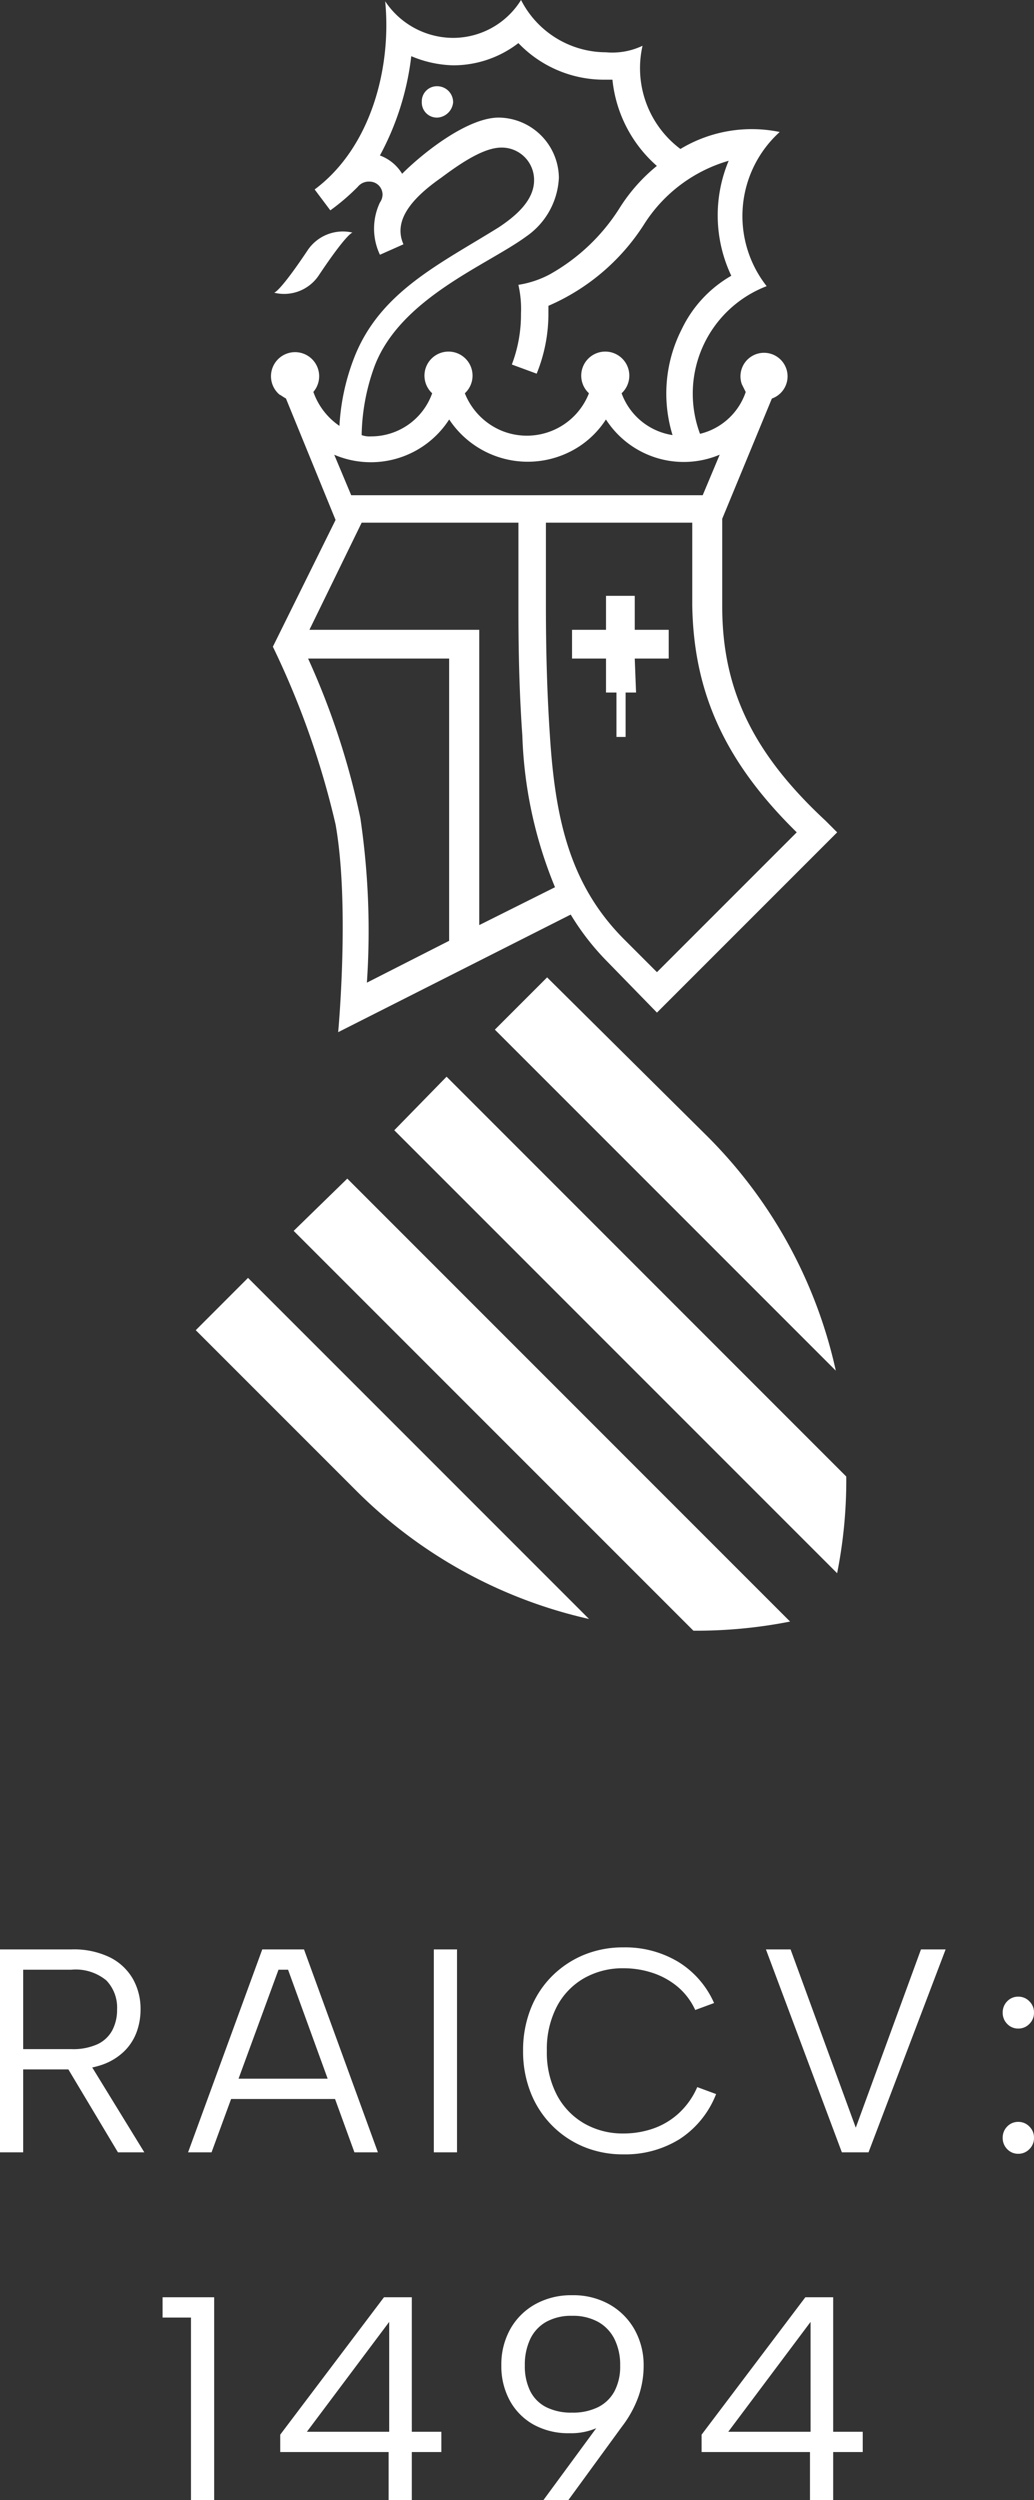
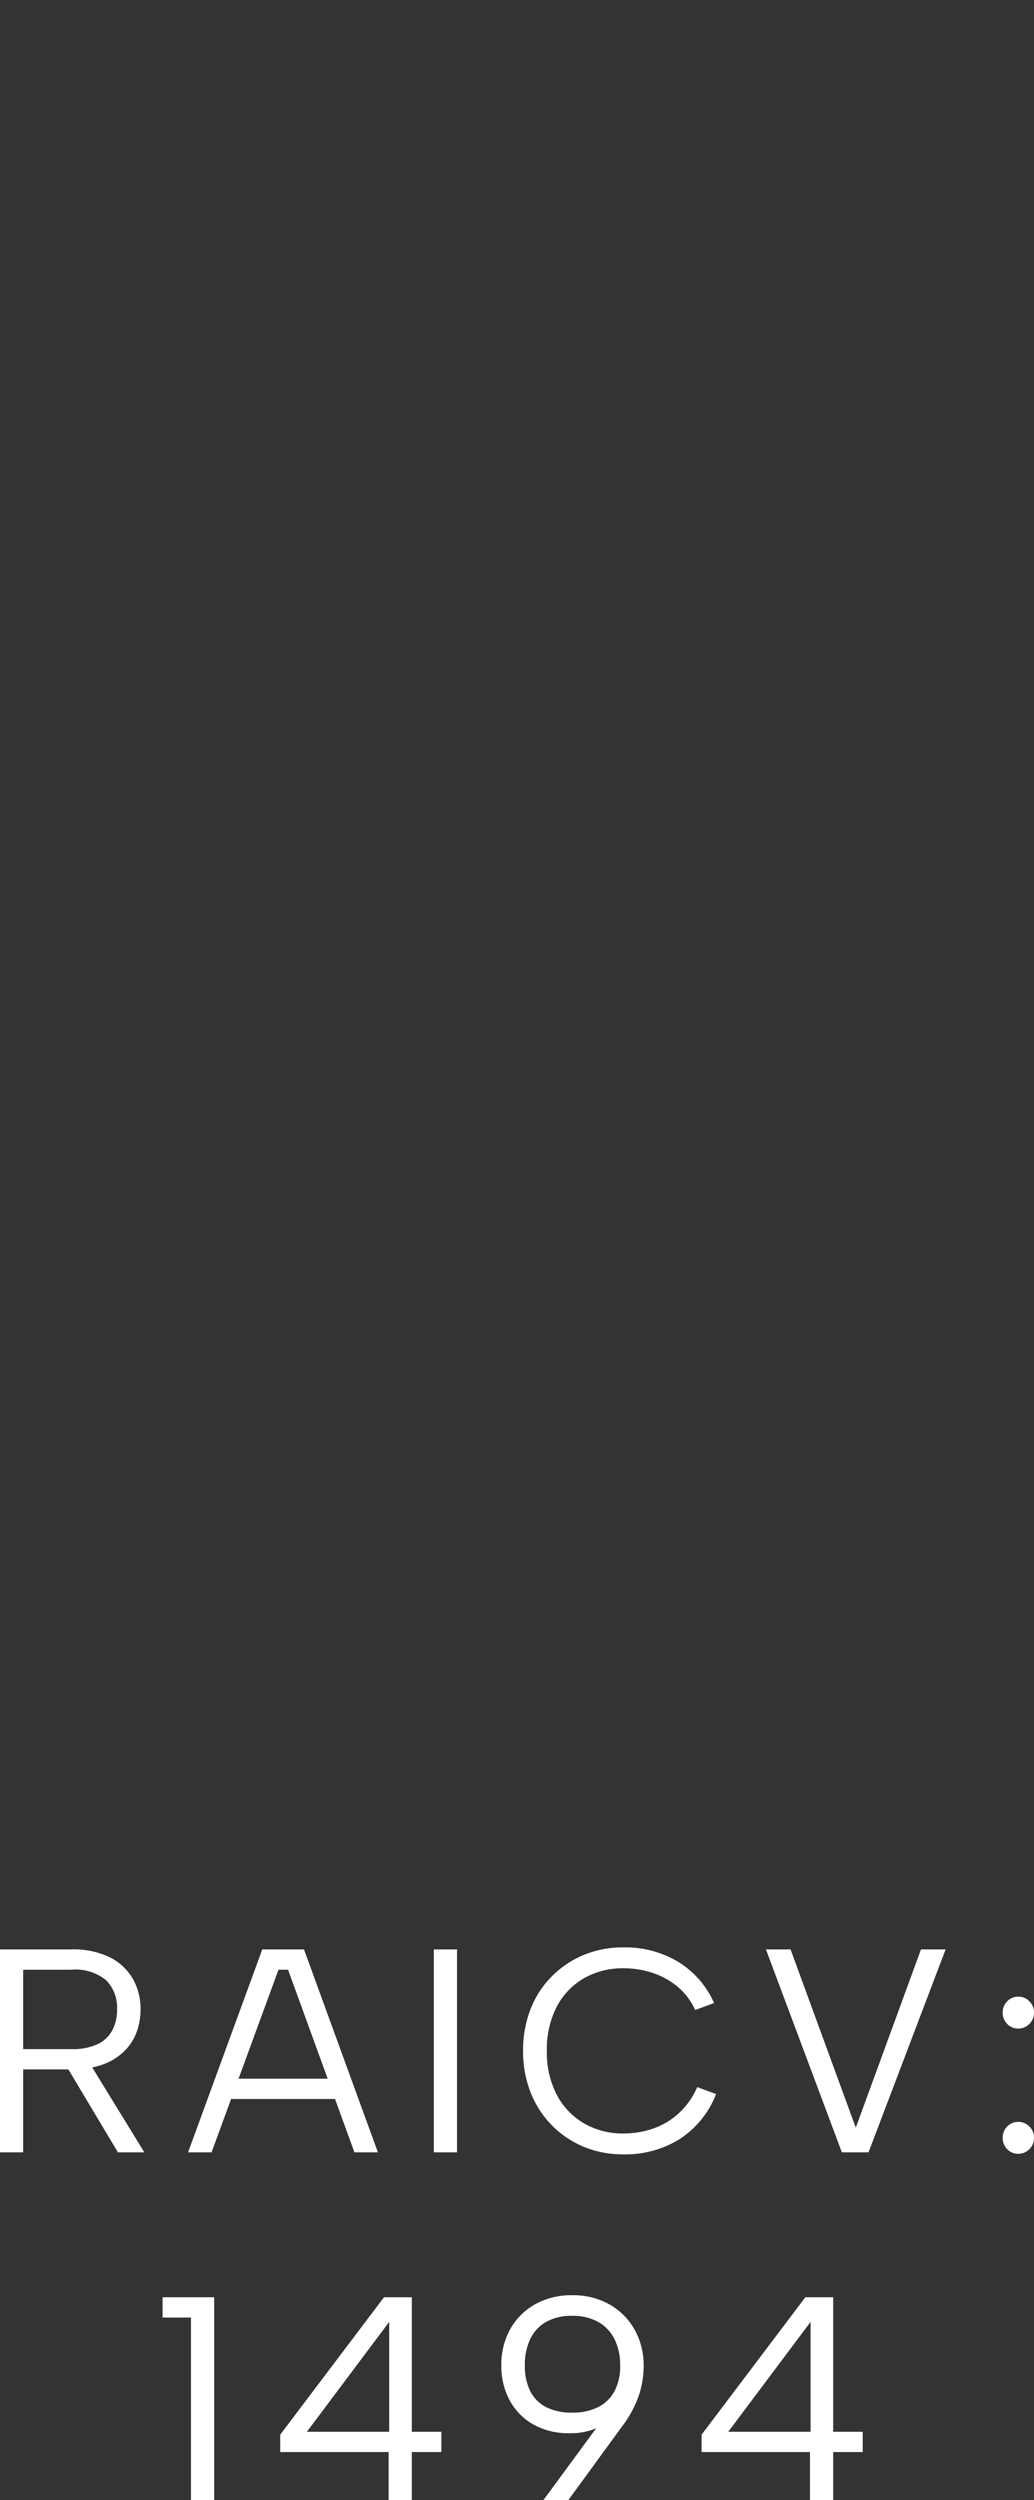
<svg xmlns="http://www.w3.org/2000/svg" width="71.36" height="172.503" viewBox="0 0 71.36 172.503">
  <rect x="0" y="0" width="71.36" height="172.503" fill="#333333" stroke="none" />
  <g data-name="Grupo 5721">
    <path data-name="Trazado 8563" d="M-27.43-9.86a2.7 2.7 0 0 0-.74-2 3.327 3.327 0 0 0-2.42-.74h-3.32v5.48h3.34a4.06 4.06 0 0 0 1.79-.34 2.232 2.232 0 0 0 1.02-.96 3.02 3.02 0 0 0 .33-1.44zM-30.59-14a5.691 5.691 0 0 1 2.69.56 3.775 3.775 0 0 1 1.57 1.49 4.208 4.208 0 0 1 .52 2.09 4.515 4.515 0 0 1-.27 1.56 3.592 3.592 0 0 1-.85 1.32 4.113 4.113 0 0 1-1.48.92 6.121 6.121 0 0 1-2.16.34h-3.34V0h-1.6v-14zm1.16 7.68L-25.55 0h-1.82l-3.78-6.32zm13.8-6.28h-.66L-20.91 0h-1.62l5.12-14h2.88l5.1 14h-1.62zm-4.4 7.52h8.16v1.4h-8.16zM-5.57-14h1.6V0h-1.6zM.59-7a7.768 7.768 0 0 1 .52-2.89 6.6 6.6 0 0 1 1.47-2.26 6.743 6.743 0 0 1 2.2-1.47 7.038 7.038 0 0 1 2.73-.52 7.1 7.1 0 0 1 3.79 1 6.316 6.316 0 0 1 2.47 2.84l-1.3.48a4.583 4.583 0 0 0-1.22-1.61 5.291 5.291 0 0 0-1.72-.95 6.346 6.346 0 0 0-2.02-.32 5.379 5.379 0 0 0-2.7.68 4.828 4.828 0 0 0-1.89 1.96A6.363 6.363 0 0 0 2.23-7a6.318 6.318 0 0 0 .69 3.04 4.9 4.9 0 0 0 1.89 1.97 5.318 5.318 0 0 0 2.7.69 6.24 6.24 0 0 0 2.06-.34 5.077 5.077 0 0 0 1.77-1.06 5.319 5.319 0 0 0 1.27-1.8l1.3.48a6.521 6.521 0 0 1-2.52 3.11A7.1 7.1 0 0 1 7.51.14a7.038 7.038 0 0 1-2.73-.52 6.667 6.667 0 0 1-2.2-1.48 6.7 6.7 0 0 1-1.47-2.27A7.711 7.711 0 0 1 .59-7zm27.46-7h1.7L24.43 0h-1.84l-5.24-14h1.7l4.5 12.3zM34.77.1A1.029 1.029 0 0 1 34-.22a1.079 1.079 0 0 1-.31-.78 1.079 1.079 0 0 1 .31-.78 1.029 1.029 0 0 1 .77-.32 1.038 1.038 0 0 1 .76.32 1.061 1.061 0 0 1 .32.78 1.061 1.061 0 0 1-.32.78 1.038 1.038 0 0 1-.76.32zm0-8.64a1.029 1.029 0 0 1-.77-.32 1.079 1.079 0 0 1-.31-.78 1.079 1.079 0 0 1 .31-.78 1.029 1.029 0 0 1 .77-.32 1.038 1.038 0 0 1 .76.32 1.061 1.061 0 0 1 .32.78 1.061 1.061 0 0 1-.32.78 1.038 1.038 0 0 1-.76.32zm-57.1 19.94h-1.96V10h3.56v14h-1.6zm13.64 9.28h-7.48v-1.2L-9.01 10h1.92v9.28h2.04v1.4h-2.04V24h-1.6zm.04-1.4V11.7l-5.68 7.58zM3.97 9.86a5.072 5.072 0 0 1 2.61.65 4.563 4.563 0 0 1 1.72 1.75 5.027 5.027 0 0 1 .61 2.48 6.477 6.477 0 0 1-.34 2.06 7.622 7.622 0 0 1-1.14 2.1L3.71 24H1.99l4.1-5.58 2.02-2.24a4.3 4.3 0 0 1-1.54 2.32 4.413 4.413 0 0 1-2.78.88 4.96 4.96 0 0 1-2.47-.59 4.2 4.2 0 0 1-1.64-1.65 4.933 4.933 0 0 1-.59-2.44 4.987 4.987 0 0 1 .62-2.51 4.463 4.463 0 0 1 1.72-1.71 5.084 5.084 0 0 1 2.54-.62zm3.32 4.86a4.005 4.005 0 0 0-.39-1.83 2.783 2.783 0 0 0-1.13-1.19 3.594 3.594 0 0 0-1.8-.42 3.538 3.538 0 0 0-1.79.42 2.679 2.679 0 0 0-1.1 1.19 4.138 4.138 0 0 0-.37 1.81 3.88 3.88 0 0 0 .37 1.77 2.5 2.5 0 0 0 1.1 1.11 3.842 3.842 0 0 0 1.79.38 3.9 3.9 0 0 0 1.8-.38 2.61 2.61 0 0 0 1.13-1.1 3.653 3.653 0 0 0 .39-1.76zm13.1 5.96h-7.48v-1.2L20.07 10h1.92v9.28h2.04v1.4h-2.04V24h-1.6zm.04-1.4V11.7l-5.68 7.58z" transform="translate(35.51 148.503)" style="fill:#fff" />
-     <path d="m154 77.984 30.563 30.563a32.821 32.821 0 0 0 .631-6.671L157.61 74.288zm10.548-10.548-3.606 3.606 23.53 23.53a32.791 32.791 0 0 0-8.835-16.138zm-17.49 17.49 27.587 27.587a33.44 33.44 0 0 0 6.671-.631L150.758 81.32zm20.379 26.774-23.53-23.53-3.607 3.608 11 11a32.943 32.943 0 0 0 16.138 8.925M148.053 17.22c-1.983 2.975-2.344 2.975-2.344 2.975a2.873 2.873 0 0 0 3.065-1.172c1.983-2.975 2.344-2.975 2.344-2.975a2.93 2.93 0 0 0-3.065 1.172m10.008-10.188a1.1 1.1 0 0 0-1.082-1.082 1.042 1.042 0 0 0-1.079 1.082 1.042 1.042 0 0 0 1.082 1.082 1.16 1.16 0 0 0 1.082-1.082m12.532 38.406h2.344v-1.983h-2.344v-2.344h-1.983v2.344h-2.344v1.983h2.344v2.344h.721v3.065h.631v-3.065h.721zm11.179 11.991-9.647 9.647-2.254-2.254c-3.786-3.786-4.778-8.384-5.139-14.154-.18-2.7-.27-5.59-.27-8.925v-5.68h10.1v5.68c.09 6.04 2.254 10.819 7.212 15.687m-5.319-26.055-1.172 2.795h-24.258l-1.172-2.795a6.428 6.428 0 0 0 7.934-2.434 6.5 6.5 0 0 0 8.925 1.893 6.311 6.311 0 0 0 1.893-1.893 6.382 6.382 0 0 0 7.843 2.434m-2.615-8.655a9.773 9.773 0 0 0-.631 7.3 4.46 4.46 0 0 1-3.516-2.885 1.659 1.659 0 1 0-2.344-.09l.09.09a4.6 4.6 0 0 1-5.95 2.614 4.659 4.659 0 0 1-2.615-2.614 1.659 1.659 0 1 0-2.344-.09l.09.09a4.472 4.472 0 0 1-4.237 2.975 1.534 1.534 0 0 1-.631-.09 14.478 14.478 0 0 1 .9-4.778c1.8-4.688 7.753-6.942 10.458-8.925a5.212 5.212 0 0 0 2.254-4.057 4.2 4.2 0 0 0-4.147-4.147c-2.164 0-5.229 2.434-6.671 3.877a3 3 0 0 0-1.533-1.262 19 19 0 0 0 2.164-6.852 7.894 7.894 0 0 0 2.885.631 7.36 7.36 0 0 0 4.508-1.533 8.176 8.176 0 0 0 5.95 2.524h.541a9.139 9.139 0 0 0 3.065 5.95 11.93 11.93 0 0 0-2.615 2.975 13.458 13.458 0 0 1-4.778 4.508 6.8 6.8 0 0 1-2.164.721 7.4 7.4 0 0 1 .18 1.983 9.667 9.667 0 0 1-.631 3.516l1.713.631a10.961 10.961 0 0 0 .811-4.147V21.1a14.765 14.765 0 0 0 6.581-5.59 10.294 10.294 0 0 1 5.86-4.418 9.738 9.738 0 0 0 .18 7.934 8.458 8.458 0 0 0-3.426 3.7M151.75 36.062h10.819v5.68c0 1.713 0 5.229.27 9.015a29.8 29.8 0 0 0 2.254 10.458l-5.229 2.614V43.455h-11.72zm-3.7 9.376h9.737v19.474L152.11 67.8a53.287 53.287 0 0 0-.451-11.36 52.377 52.377 0 0 0-3.606-11m24.072 24.43 12.441-12.441-.811-.811c-5.049-4.688-7.122-9.106-7.122-14.785v-6.04l3.426-8.294a1.625 1.625 0 1 0-2.074-.992l.27.541a4.427 4.427 0 0 1-3.155 2.885 7.94 7.94 0 0 1 4.6-10.188 7.827 7.827 0 0 1 .9-10.638 9.536 9.536 0 0 0-6.852 1.172 6.965 6.965 0 0 1-2.614-7.122 4.855 4.855 0 0 1-2.524.451A6.6 6.6 0 0 1 162.749 0a5.522 5.522 0 0 1-4.688 2.614A5.651 5.651 0 0 1 153.373.09c.451 4.6-.992 10.1-4.868 12.982l1.082 1.442a15.149 15.149 0 0 0 1.893-1.623.979.979 0 0 1 .811-.361.9.9 0 0 1 .9.9.967.967 0 0 1-.18.541 4.208 4.208 0 0 0 0 3.606l1.623-.721c-.721-1.623.541-3.155 2.614-4.6 1.443-1.082 2.975-2.074 4.147-2.074a2.232 2.232 0 0 1 2.254 2.254c0 1.442-1.352 2.524-2.434 3.246-4.057 2.524-8.114 4.418-9.917 8.835a15.242 15.242 0 0 0-1.082 4.868 4.728 4.728 0 0 1-1.8-2.344 1.662 1.662 0 1 0-2.344.18c.18.09.27.18.451.27l3.426 8.384-4.327 8.745a58.268 58.268 0 0 1 4.327 12.261c.992 5.59.18 14.335.18 14.335l16.048-8.114a17.443 17.443 0 0 0 2.524 3.246l3.426 3.516" transform="translate(-126.79)" style="fill:#fff" />
  </g>
</svg>